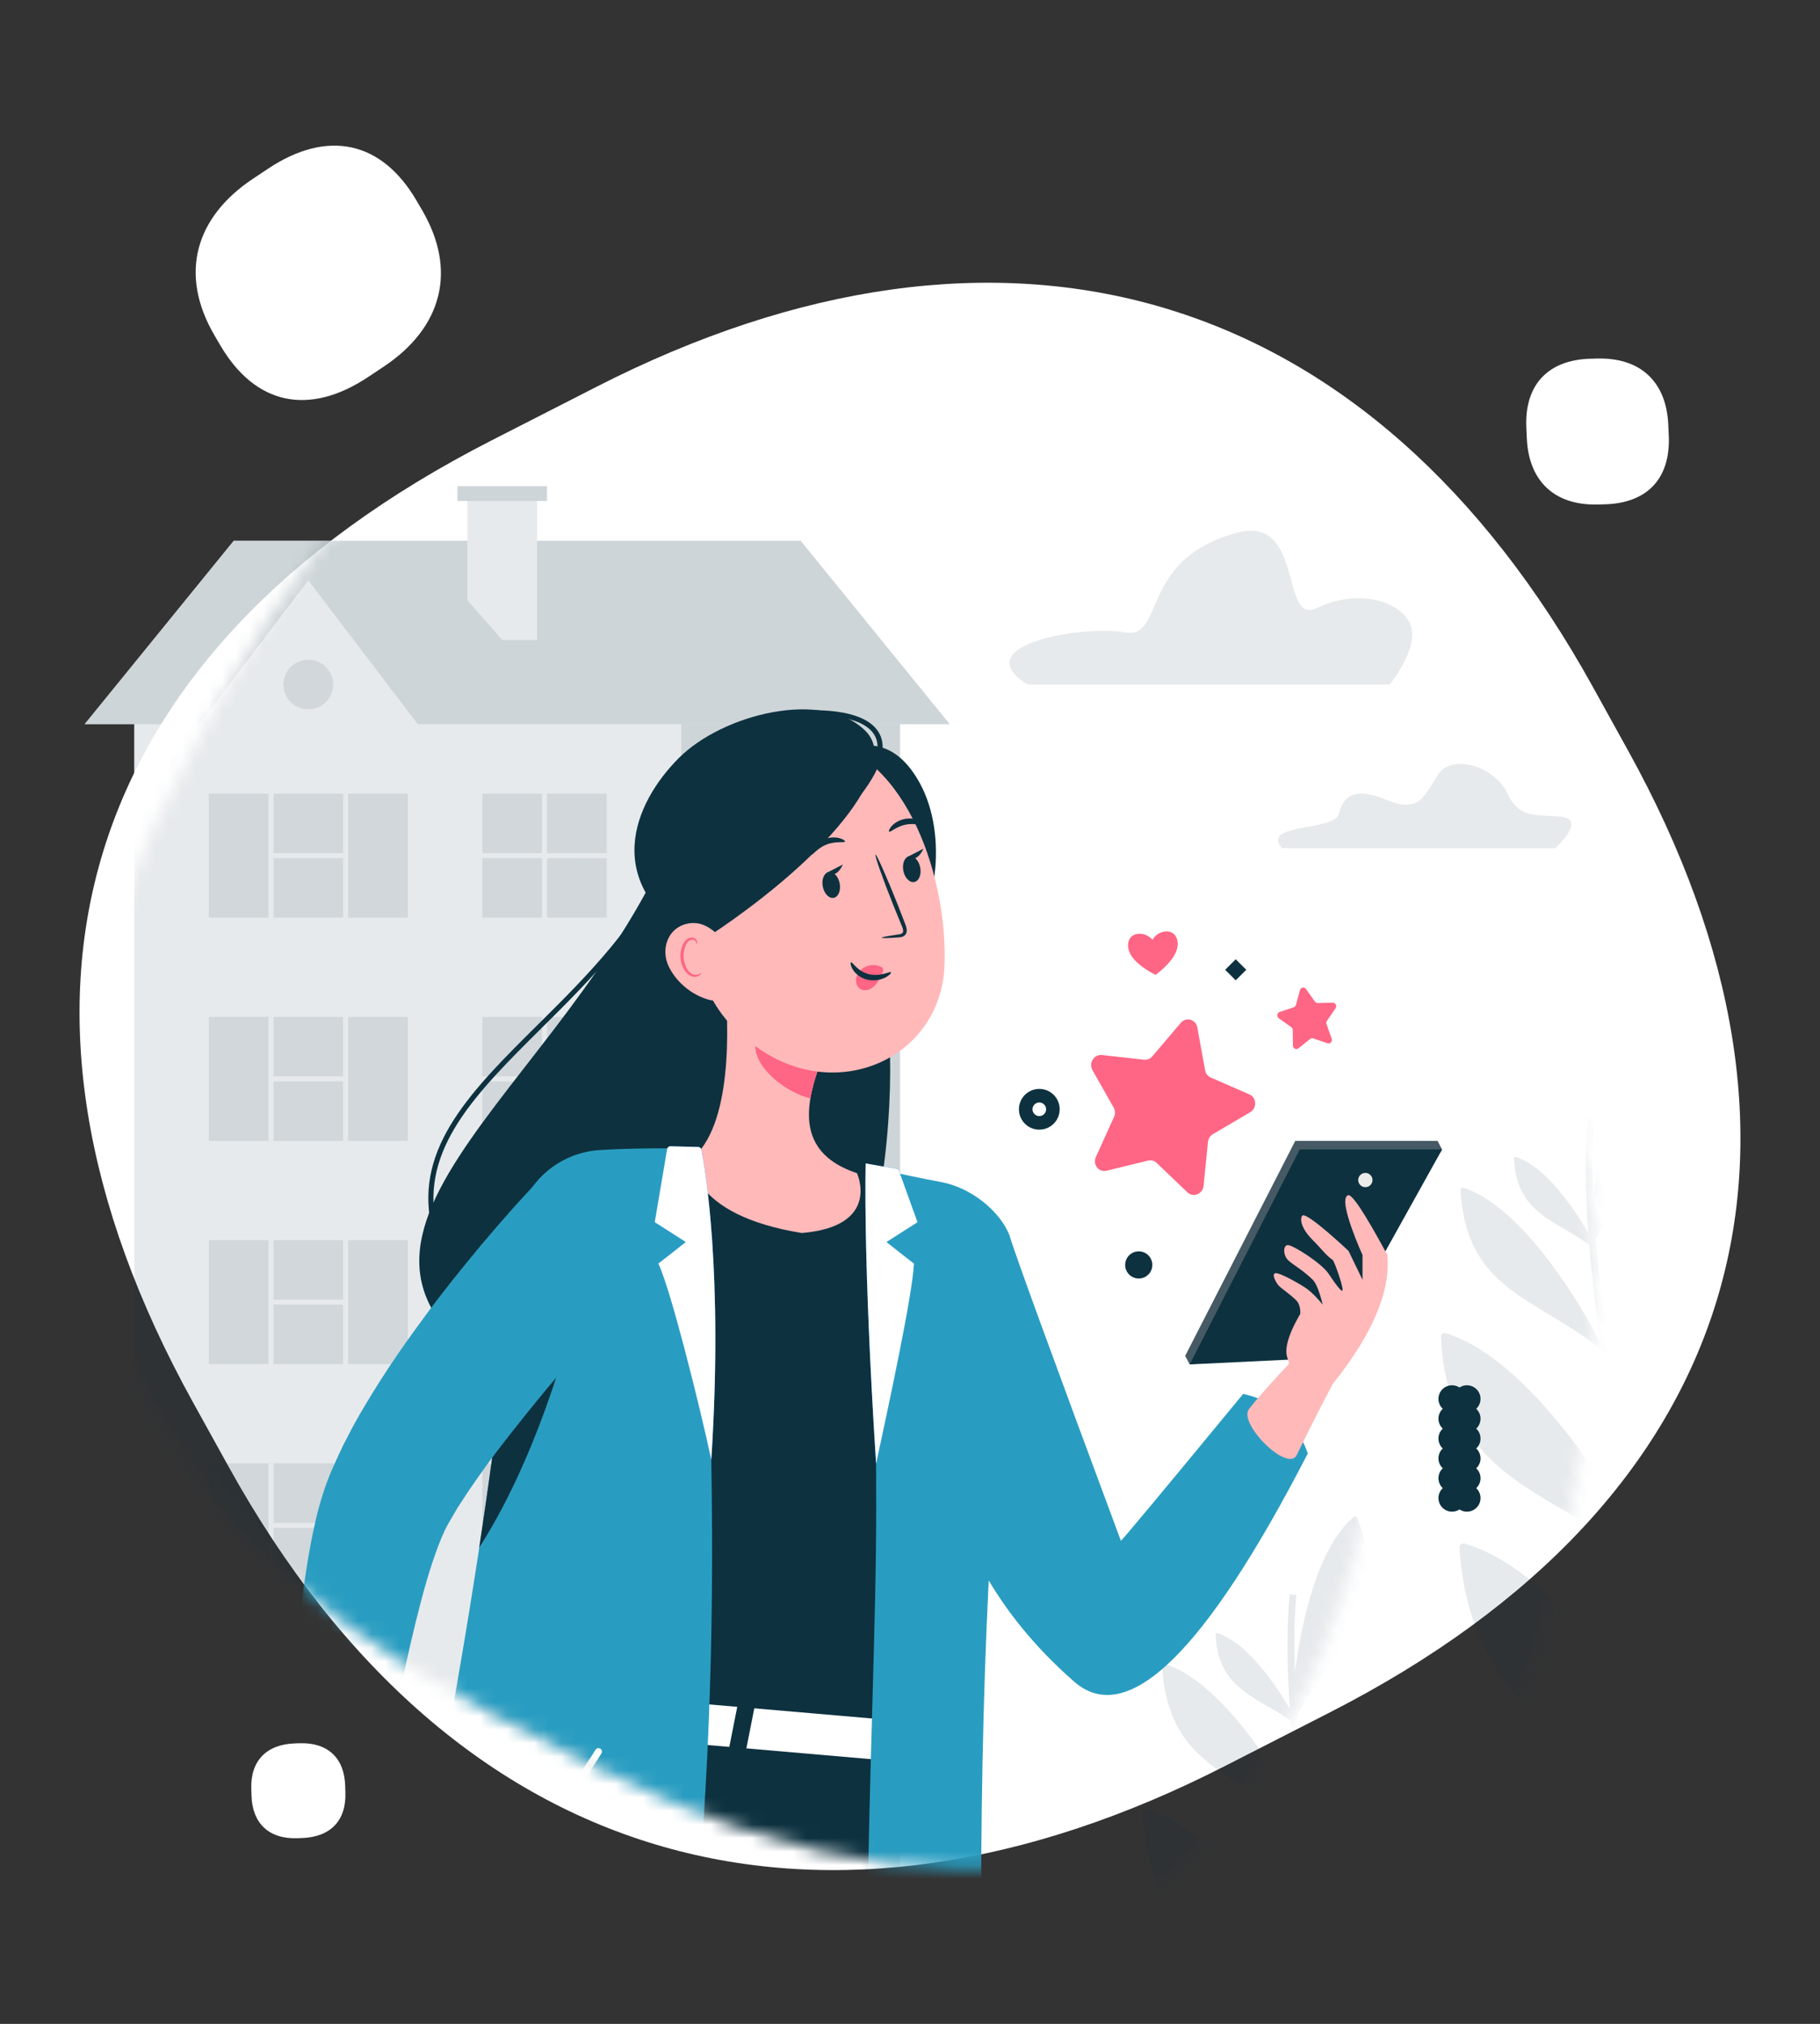
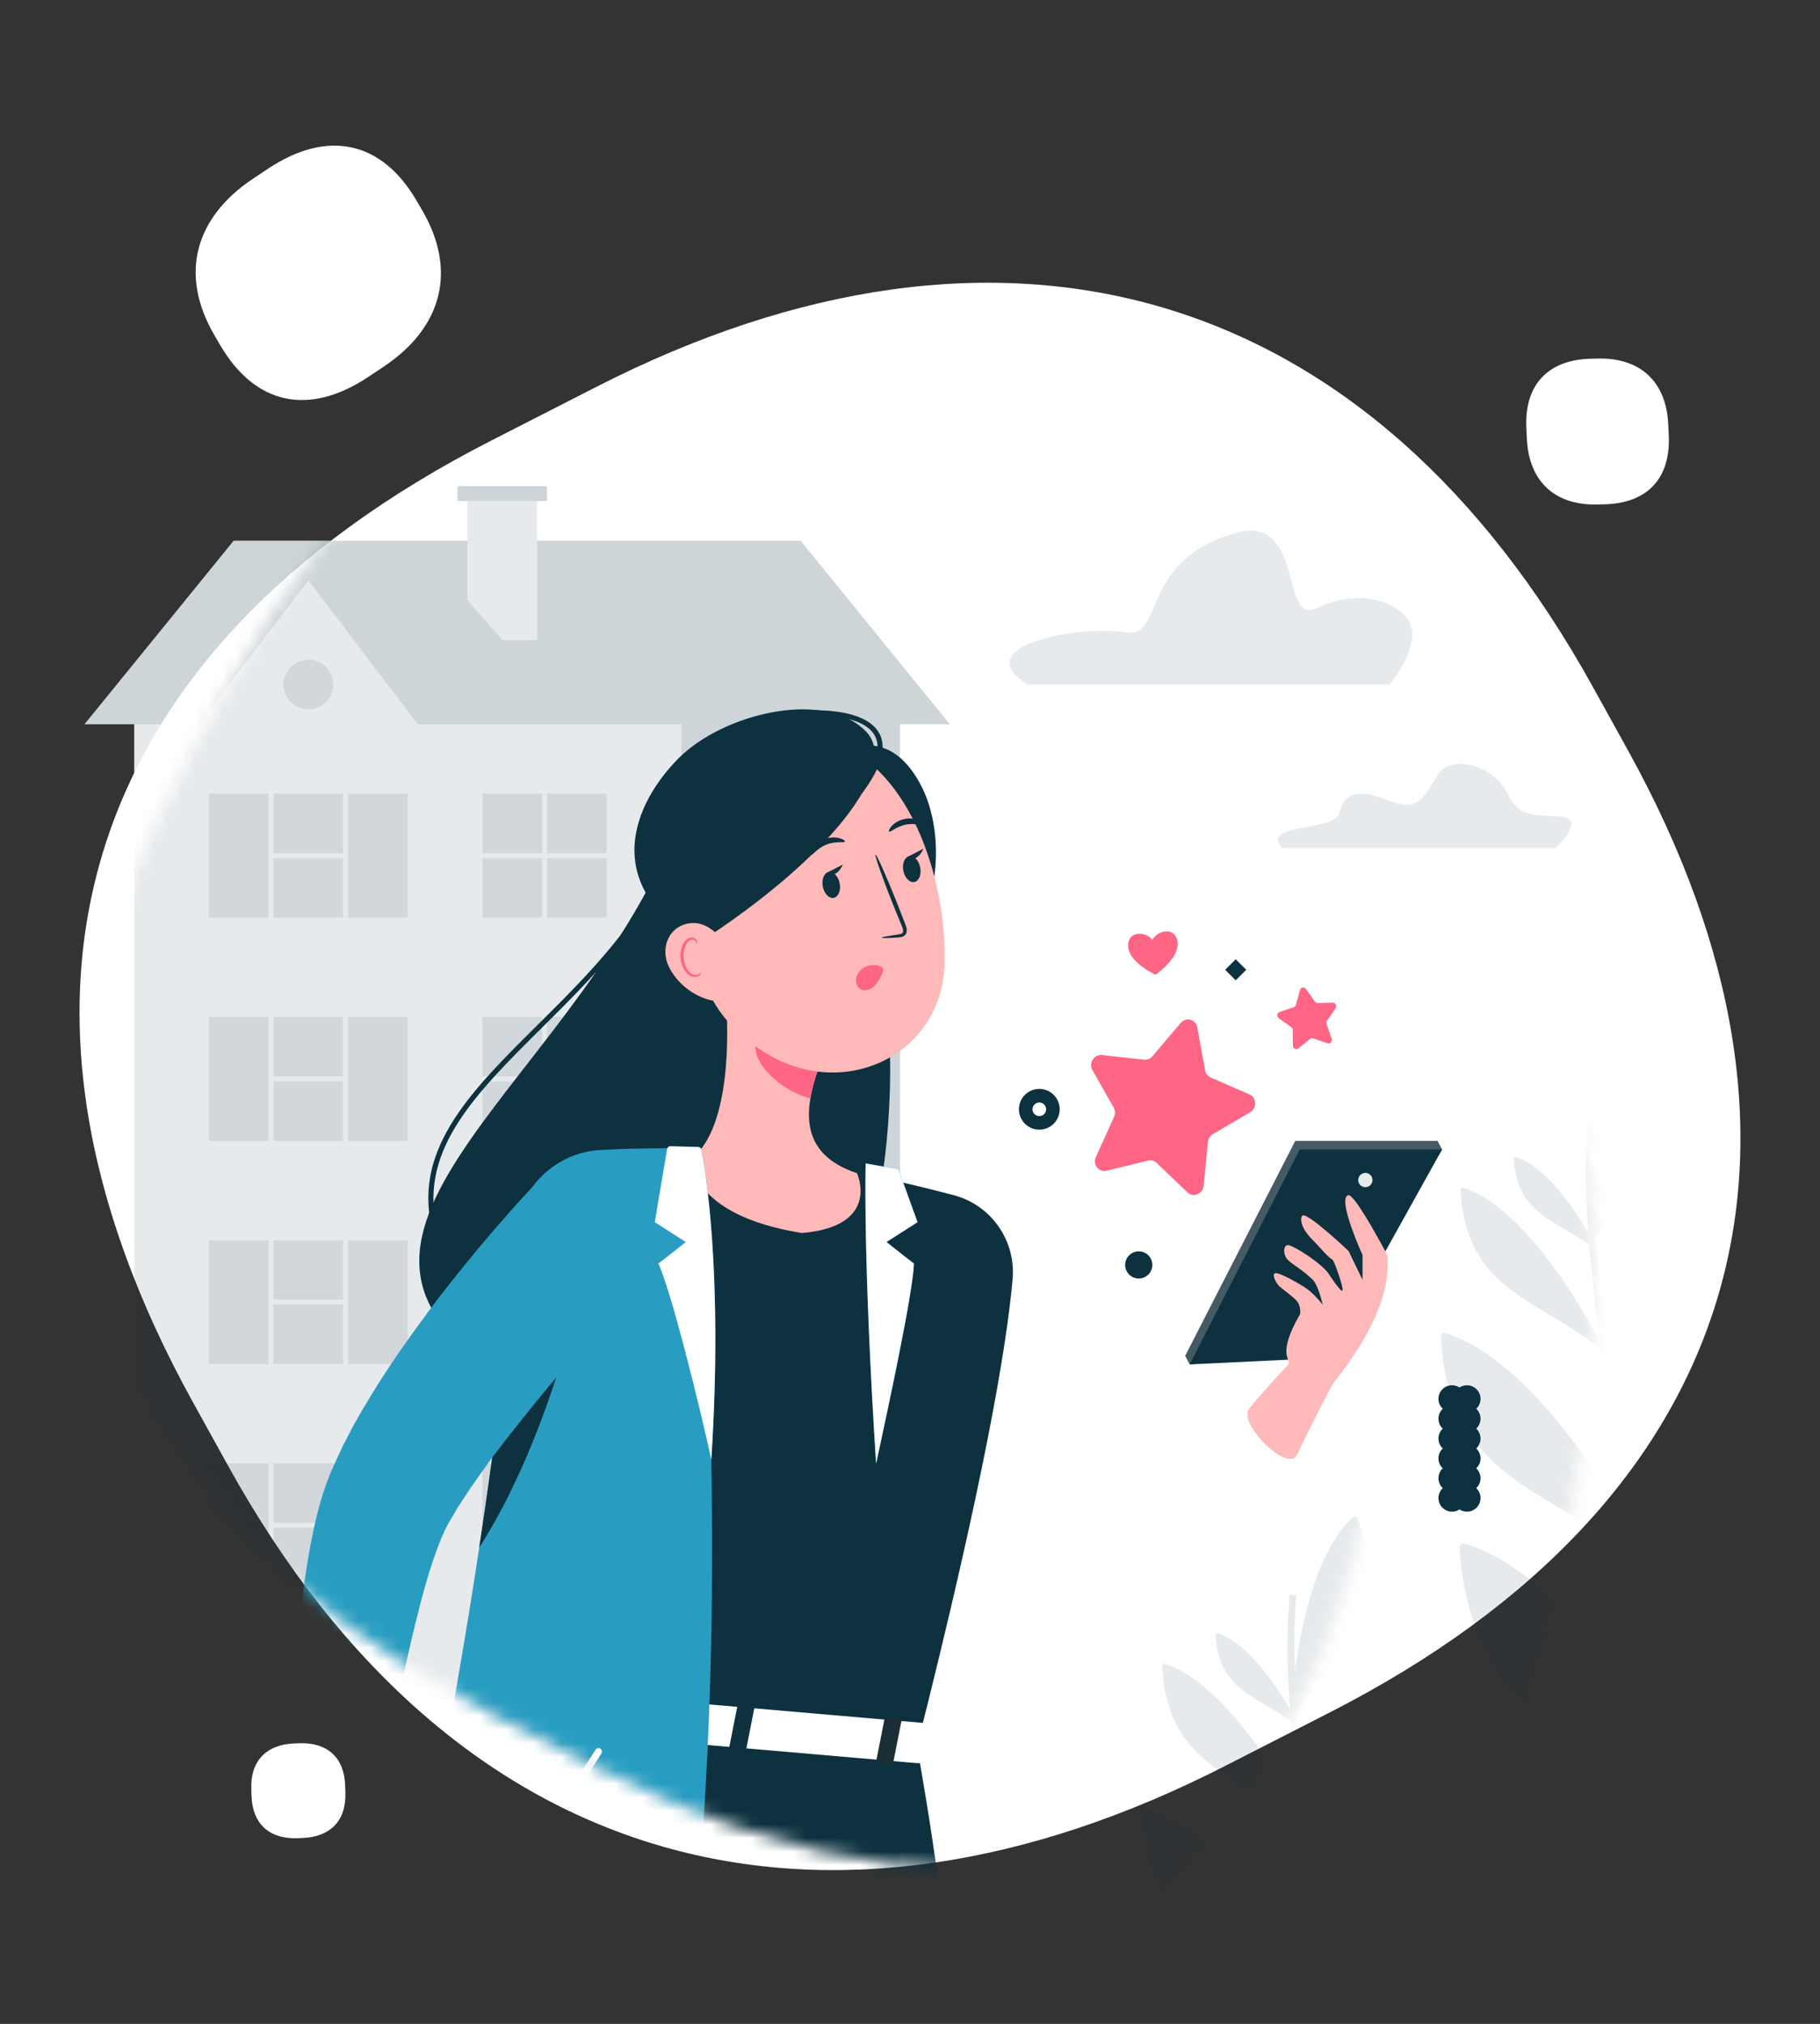
<svg xmlns="http://www.w3.org/2000/svg" xmlns:xlink="http://www.w3.org/1999/xlink" width="134" height="149" viewBox="0 0 134 149">
  <rect x="0" y="0" width="134" height="149" fill="#333333" stroke="none" />
  <defs>
    <path id="prefix__a" d="M42.061 1.969c-12.32 3.785-23.038 13.036-31.198 27.789l-2.6 4.7C-7.871 63.625-.29 89.662 30.235 105.255l7.743 3.957c29.18 14.908 56.558 8.277 73.358-22.096l2.601-4.7c16.29-29.447 8.623-55.17-21.97-70.8l-7.743-3.955c-14.864-7.595-29.1-9.55-41.69-5.836l-.472.143z" />
  </defs>
  <g fill="none" fill-rule="evenodd">
    <g>
      <path fill="#FFF" d="M0 13.512L10.984 0H52.72l10.984 13.512h-19.77v36.885H3.66V13.512H0z" transform="translate(5.858 7.304) translate(.366 32.502)" />
      <path fill="#0D313F" fill-opacity=".2" d="M0 13.512L39.175 13.512 47.23 2.922 55.284 13.512 63.705 13.512 52.721 0 10.984 0z" transform="translate(5.858 7.304) translate(.366 32.502) matrix(-1 0 0 1 63.705 0)" />
      <path fill="#0D313F" fill-opacity=".1" d="M3.661 13.512L3.661 50.397 43.934 50.397 43.934 13.512 39.175 13.512 31.12 2.922 23.066 13.512z" transform="translate(5.858 7.304) translate(.366 32.502) matrix(-1 0 0 1 47.596 0)" />
    </g>
    <path fill="#FFF" d="M115.477 20.292c-.88-.81-2.13-1.236-3.71-1.2l-.503.013c-3.123.073-4.89 1.902-4.743 5.08l.037.806c.14 3.039 1.951 4.923 5.203 4.846l.503-.012c3.153-.074 4.89-1.894 4.743-5.08l-.037-.806c-.072-1.548-.573-2.78-1.46-3.616l-.033-.031zM26.412 14.45c.466-1.94.096-4.076-1.19-6.28l-.41-.702c-2.542-4.357-6.523-5.29-10.93-2.355l-1.118.745C8.55 8.664 7.283 12.843 9.93 17.38l.41.702c2.566 4.4 6.513 5.298 10.93 2.355l1.118-.744c2.146-1.43 3.509-3.198 4.005-5.17l.018-.074zM18.602 121.78c-.574-.519-1.397-.784-2.442-.745l-.333.012c-2.066.077-3.252 1.283-3.184 3.35l.017.523c.065 1.976 1.244 3.185 3.396 3.105l.332-.013c2.086-.077 3.252-1.278 3.184-3.349l-.017-.524c-.033-1.006-.353-1.803-.931-2.339l-.022-.02z" transform="translate(5.858 7.304)" />
    <g transform="translate(5.858 7.304) translate(0 13.512)">
      <mask id="prefix__b" fill="#fff">
        <use xlink:href="#prefix__a" />
      </mask>
      <use fill="#FFF" transform="matrix(-1 0 0 1 122.284 0)" xlink:href="#prefix__a" />
      <g mask="url(#prefix__b)">
        <g>
          <path fill="#0D313F" fill-opacity=".2" d="M0 17.529L39.175 17.529 47.23 6.939 55.284 17.529 63.705 17.529 52.721 4.017 10.984 4.017z" transform="matrix(-1 0 0 1 64.071 14.973)" />
          <path fill="#0D313F" fill-opacity=".1" d="M19.77 17.529L19.77 109.194 60.044 109.194 60.044 17.529 55.284 17.529 47.23 6.939 39.175 17.529z" transform="matrix(-1 0 0 1 64.071 14.973)" />
          <g fill-opacity=".1">
            <path fill="#0D313F" d="M29.29 0v9.13h-4.394V0h4.394zm-4.76 4.747V9.13h-5.126V4.747h5.125zm0-4.747v4.382h-5.126V0h5.126zm-5.492 9.13h-4.393V0h4.393v9.13zM29.29 16.434v9.13h-4.394v-9.13h4.394zm-4.76 4.747v4.383h-5.126V21.18h5.125zm0-4.747v4.382h-5.126v-4.382h5.126zm-5.492 9.13h-4.393v-9.13h4.393v9.13zM29.29 32.868v9.13h-4.394v-9.13h4.394zm-4.76 4.747v4.383h-5.126v-4.383h5.125zm0-4.747v4.382h-5.126v-4.382h5.126zm-5.492 9.13h-4.393v-9.13h4.393v9.13zM29.29 49.301v9.13h-4.394v-9.13h4.394zm-4.76 4.747v4.383h-5.126v-4.383h5.125zm0-4.747v4.382h-5.126v-4.382h5.126zm-5.492 9.13h-4.393v-9.13h4.393v9.13zM29.29 65.735v9.13h-4.394v-9.13h4.394zm-4.76 4.747v4.383h-5.126v-4.383h5.125zm0-4.747v4.382h-5.126v-4.382h5.126zm-5.492 9.13h-4.393v-9.13h4.393v9.13zM0 4.748l4.393-.001V9.13H0V4.748zm9.153 0V9.13H4.76l-.001-4.383h4.394zm0-4.748v4.382H4.759V0h4.394zm-4.76 4.382H0V0h4.393v4.382zM0 21.181h4.393v4.383H0V21.18zm9.153 0v4.383H4.76l-.001-4.383h4.394zm0-4.747v4.382H4.759v-4.382h4.394zm-4.76 4.382H0v-4.382h4.393v4.382zM0 37.615h4.393v4.383H0v-4.383zm9.153 0v4.383H4.76l-.001-4.383h4.394zm0-4.747v4.382H4.759v-4.382h4.394zm-4.76 4.382H0v-4.382h4.393v4.382zM0 54.049h4.393v4.382H0V54.05zm9.153 0v4.382H4.76l-.001-4.383 4.394.001zm0-4.748v4.383H4.759V49.3h4.394zm-4.76 4.382H0v-4.382h4.393v4.382zM0 70.483h4.393v4.382H0v-4.382zm9.153 0v4.382H4.76l-.001-4.383h4.394zm0-4.748v4.383H4.759v-4.383h4.394zm-4.76 4.382H0v-4.382h4.393v4.382z" transform="matrix(-1 0 0 1 64.071 14.973) translate(25.262 22.642)" />
          </g>
          <path fill="#0D313F" fill-opacity=".2" d="M3.661 109.194L19.77 109.194 19.77 17.529 3.661 17.529z" transform="matrix(-1 0 0 1 64.071 14.973)" />
          <path fill="#0D313F" fill-opacity=".1" d="M49.06 14.608c0 1.008-.82 1.826-1.83 1.826-1.012 0-1.831-.818-1.831-1.826 0-1.009.82-1.826 1.83-1.826 1.012 0 1.831.817 1.831 1.826" transform="matrix(-1 0 0 1 64.071 14.973)" />
          <path fill="#FFF" d="M32.951 11.321L35.514 8.4 35.514 1.096 30.388 1.096 30.388 11.321z" transform="matrix(-1 0 0 1 64.071 14.973)" />
          <path fill="#0D313F" fill-opacity=".1" d="M32.951 11.321L32.951 1.096 35.514 1.096 35.514 8.4zM30.388 1.096H32.951V11.321H30.388z" transform="matrix(-1 0 0 1 64.071 14.973)" />
          <path fill="#0D313F" fill-opacity=".2" d="M29.656 1.096L36.246 1.096 36.246 0 29.656 0z" transform="matrix(-1 0 0 1 64.071 14.973)" />
        </g>
      </g>
      <path fill="#0D313F" fill-opacity=".1" d="M108.984 39.296c-2.095-.147-3 .098-3.907-1.79-.906-1.89-4.064-2.9-5.092-1.254-1.029 1.647-1.396 2.791-3.77 1.814-2.376-.977-3.16-.266-3.502 1.034-.343 1.3-5.778.674-4.187 2.532h20.126s2.427-2.188.332-2.336M97.856 24.89c-1.056-1.689-4.075-2.252-6.777-.938-2.701 1.313-.861-6.915-5.911-5.536-7.215 1.97-5.206 7.858-8.212 7.318-3.006-.54-11.817.908-7.158 3.847h26.661s2.453-3.002 1.397-4.691" mask="url(#prefix__b)" />
-       <path fill="#0D313F" fill-opacity=".1" d="M128.803 58.099c.045.034.072.088.071.146-.048 5.595-2.907 7.507-6.219 9.721-1.017.68-2.066 1.382-3.09 2.229-1.35 4.576-2.537 9.972-3.533 15.66 1.855-3.753 7.21-13.608 13.243-15.723.076-.027.161-.015.227.033.066.047.105.124.105.205-.07 7.9-4.201 10.6-8.984 13.725-1.61 1.051-3.275 2.14-4.886 3.494-.802 4.816-1.468 9.799-1.98 14.639 2.076-3.556 9.245-15.019 16.902-17.849.094-.034.198-.021.279.035.082.057.131.15.132.25.08 8.923-4.61 11.397-10.038 14.262-2.465 1.3-5.015 2.646-7.396 4.715l-.027.018c-.403 4.025-.698 7.927-.876 11.525.016.12.025.202.03.242.009.073-.01.145-.049.204-.17 3.581-.22 6.849-.14 9.618l-.503.014c-.08-2.768-.035-6.041.128-9.635l-.002-.003c-1.171-1.854-2.498-3.64-3.781-5.369-4.85-6.529-9.43-12.695-6.387-22.393.03-.096.105-.17.2-.2.096-.03.2-.013.28.047 6.047 4.56 8.883 18.723 9.852 24.86.359-5.934 1.006-12.54 1.919-19.088-.061-.016-.115-.055-.148-.11-1.129-1.853-2.416-3.446-3.66-4.986-3.543-4.384-6.602-8.17-4.138-15.541.026-.077.088-.136.165-.16.079-.023.163-.007.227.043 5.28 4.115 7.25 15.852 7.74 19.449l.007-.055c.72-4.954 1.589-9.846 2.599-14.359l-.03.016c-.017.006-.035.009-.053.009-.059 0-.115-.031-.146-.084-.767-1.3-1.643-2.418-2.49-3.499-2.408-3.076-4.488-5.733-2.812-10.905.017-.054.06-.096.112-.112.053-.017.111-.006.155.03 3.96 3.186 5.182 12.884 5.334 14.235.558-2.472 1.16-4.826 1.8-7.01l.227.358c-.45-.748-.966-1.39-1.464-2.012-1.416-1.769-2.64-3.296-1.654-6.27.01-.032.035-.056.066-.065.03-.01.065-.003.09.017 1.837 1.444 2.673 5.216 2.988 7.128.923-3.03 1.926-5.707 3.005-7.88l.45.224c-.742 1.496-1.453 3.26-2.128 5.235 1.74-3.194 4.781-7.902 8.123-9.101.053-.019.112-.01.158.023z" mask="url(#prefix__b)" transform="rotate(-21 116.06 91.664)" />
+       <path fill="#0D313F" fill-opacity=".1" d="M128.803 58.099c.045.034.072.088.071.146-.048 5.595-2.907 7.507-6.219 9.721-1.017.68-2.066 1.382-3.09 2.229-1.35 4.576-2.537 9.972-3.533 15.66 1.855-3.753 7.21-13.608 13.243-15.723.076-.027.161-.015.227.033.066.047.105.124.105.205-.07 7.9-4.201 10.6-8.984 13.725-1.61 1.051-3.275 2.14-4.886 3.494-.802 4.816-1.468 9.799-1.98 14.639 2.076-3.556 9.245-15.019 16.902-17.849.094-.034.198-.021.279.035.082.057.131.15.132.25.08 8.923-4.61 11.397-10.038 14.262-2.465 1.3-5.015 2.646-7.396 4.715l-.027.018c-.403 4.025-.698 7.927-.876 11.525.016.12.025.202.03.242.009.073-.01.145-.049.204-.17 3.581-.22 6.849-.14 9.618l-.503.014c-.08-2.768-.035-6.041.128-9.635l-.002-.003c-1.171-1.854-2.498-3.64-3.781-5.369-4.85-6.529-9.43-12.695-6.387-22.393.03-.096.105-.17.2-.2.096-.03.2-.013.28.047 6.047 4.56 8.883 18.723 9.852 24.86.359-5.934 1.006-12.54 1.919-19.088-.061-.016-.115-.055-.148-.11-1.129-1.853-2.416-3.446-3.66-4.986-3.543-4.384-6.602-8.17-4.138-15.541.026-.077.088-.136.165-.16.079-.023.163-.007.227.043 5.28 4.115 7.25 15.852 7.74 19.449l.007-.055c.72-4.954 1.589-9.846 2.599-14.359l-.03.016c-.017.006-.035.009-.053.009-.059 0-.115-.031-.146-.084-.767-1.3-1.643-2.418-2.49-3.499-2.408-3.076-4.488-5.733-2.812-10.905.017-.054.06-.096.112-.112.053-.017.111-.006.155.03 3.96 3.186 5.182 12.884 5.334 14.235.558-2.472 1.16-4.826 1.8-7.01l.227.358c-.45-.748-.966-1.39-1.464-2.012-1.416-1.769-2.64-3.296-1.654-6.27.01-.032.035-.056.066-.065.03-.01.065-.003.09.017 1.837 1.444 2.673 5.216 2.988 7.128.923-3.03 1.926-5.707 3.005-7.88l.45.224z" mask="url(#prefix__b)" transform="rotate(-21 116.06 91.664)" />
      <path fill="#0D313F" fill-opacity=".1" d="M106.835 93.158c.046.034.073.088.072.145-.048 5.596-2.908 7.508-6.219 9.722-1.018.68-2.066 1.382-3.09 2.229-1.35 4.576-2.537 9.972-3.533 15.66 1.855-3.753 7.209-13.609 13.243-15.724.076-.026.16-.015.227.033.066.048.105.125.104.206-.069 7.9-4.2 10.6-8.983 13.724-1.61 1.052-3.275 2.14-4.886 3.494-.803 4.816-1.468 9.8-1.98 14.64 2.076-3.556 9.245-15.019 16.902-17.849.093-.034.198-.021.279.035.082.056.13.15.132.249.08 8.924-4.61 11.398-10.038 14.262-2.466 1.301-5.015 2.646-7.396 4.716l-.027.018c-.403 4.025-.699 7.927-.876 11.525l.03.242c.008.073-.01.145-.05.203-.17 3.582-.219 6.85-.14 9.619l-.502.014c-.08-2.768-.035-6.041.128-9.635l-.002-.003c-1.171-1.854-2.498-3.641-3.782-5.369-4.849-6.529-9.429-12.696-6.386-22.393.03-.096.104-.17.2-.2.096-.03.2-.013.279.047 6.048 4.56 8.884 18.722 9.853 24.86.358-5.934 1.006-12.54 1.919-19.089-.061-.015-.115-.054-.149-.11-1.128-1.852-2.415-3.445-3.66-4.985-3.543-4.384-6.602-8.17-4.137-15.541.026-.077.088-.136.165-.16.078-.023.163-.007.227.043 5.279 4.115 7.25 15.852 7.739 19.449l.008-.055c.719-4.954 1.589-9.846 2.599-14.359l-.03.016c-.018.006-.036.009-.054.009-.058 0-.114-.031-.146-.084-.766-1.3-1.642-2.418-2.488-3.499-2.409-3.076-4.49-5.733-2.814-10.905.018-.054.06-.096.113-.113.053-.017.111-.005.154.03 3.96 3.186 5.183 12.885 5.335 14.236.558-2.472 1.159-4.826 1.8-7.01l.227.358c-.45-.748-.966-1.39-1.464-2.012-1.417-1.77-2.64-3.297-1.655-6.27.01-.032.035-.056.067-.065.03-.01.065-.003.09.017 1.837 1.444 2.672 5.216 2.988 7.128.923-3.03 1.926-5.707 3.005-7.88l.45.224c-.743 1.496-1.453 3.26-2.128 5.235 1.74-3.195 4.78-7.903 8.122-9.101.054-.019.112-.01.158.023z" mask="url(#prefix__b)" transform="rotate(-21 94.093 126.723)" />
      <g mask="url(#prefix__b)">
        <g>
          <path fill="#0D313F" d="M57.187 10.63C66.144 29.974 88.1 40.5 65.212 51.19 42.324 61.88 40.062 32.598 40.73 23.677c.666-8.92 11.618-23.5 16.457-13.047" transform="matrix(-1 0 0 1 100.317 31.407)" />
          <path fill="#0D313F" d="M74.242 38.128c-.012 0-.026-.002-.039-.005-.1-.02-.165-.12-.143-.22 1.184-5.565-2.966-9.68-7.77-14.448-3.582-3.553-7.64-7.58-9.783-12.754-1.05-2.536-2.468-3.637-4.21-3.28-4.68.967-9.945 11.707-9.848 17.983.001.104-.081.188-.184.19-.105-.006-.188-.08-.19-.184-.098-6.399 5.327-17.358 10.147-18.354 1.335-.277 3.224.108 4.63 3.503 2.113 5.104 6.144 9.104 9.7 12.631 4.883 4.844 9.1 9.028 7.872 14.79-.018.088-.096.148-.182.148M38.665 76.368s-7.749 40.096-1.69 68.383c4.058 18.945 17.73 16.788 15.439.993-3.918-27.019 5.895-71.074 5.895-71.074l-19.644 1.698z" transform="matrix(-1 0 0 1 100.317 31.407)" />
          <path fill="#0D313F" d="M39.826 17.342c2.253 1.526 6.119-4.356 7.978-12.052-4.65-3.83-7.475-3.236-9.336.114-2.17 3.907-1.22 10.19 1.358 11.938M31.621 41.95c.439 4.974 2.096 14.847 7.044 34.418l26.826-2.32c-1.289-10.047-1.894-16.555.612-35.518.36-2.729-1.67-5.208-4.42-5.359-1.905-.105-4.158-.164-6.422-.078-4.534.173-8.244.348-12.181 1.053-2.43.435-5.039 1.07-7.124 1.622-2.762.73-4.585 3.338-4.335 6.181" transform="matrix(-1 0 0 1 100.317 31.407)" />
          <path fill="#FFB9B9" fill-rule="nonzero" d="M52.867 19.49c-.429 3.983-.575 11.226 2.394 13.603 0 0 .236 4.114-8.128 5.459-5.87-.5-4.053-4.406-4.053-4.406 4.28-1.42 3.886-4.651 2.862-7.629l6.925-7.027z" transform="matrix(-1 0 0 1 100.317 31.407)" />
          <path fill="#FF6584" fill-rule="nonzero" d="M50.044 22.357l-4.099 4.157c.245.704.45 1.422.563 2.127 1.648-.385 4.035-2.097 4.061-3.859.013-.88-.347-2.031-.525-2.425" transform="matrix(-1 0 0 1 100.317 31.407)" />
          <path fill="#FFB9B9" fill-rule="nonzero" d="M56.374 13.267c-1.663 6.362-2.23 9.09-6.135 11.757-5.874 4.01-13.33.578-13.603-6.153-.247-6.058 2.514-15.444 9.326-16.768C52.674.8 58.036 6.905 56.374 13.267" transform="matrix(-1 0 0 1 100.317 31.407)" />
          <path fill="#0D313F" d="M42.447 1.595c-2.703 2.714 2.945 9.569 12.316 15.618 7.256-4.392 4.77-10.276 1.451-13.611-3.253-3.27-10.673-5.113-13.767-2.007" transform="matrix(-1 0 0 1 100.317 31.407)" />
          <path fill="#0D313F" d="M44.975 8.645c-.047 0-.095-.018-.131-.054-2.989-2.98-4.153-5.242-3.461-6.72C42.402-.306 46.998.086 47.192.104c.103.01.178.1.169.202-.009.102-.096.177-.203.169-.045-.004-4.53-.387-5.437 1.552-.61 1.303.561 3.481 3.386 6.3.074.072.074.19 0 .263-.036.036-.084.054-.132.054" transform="matrix(-1 0 0 1 100.317 31.407)" />
          <path fill="#FFB9B9" fill-rule="nonzero" d="M56.9 19.01c-.626 1.212-1.754 2.02-2.827 2.343-1.615.486-2.455-.95-2.035-2.49.379-1.386 1.675-3.31 3.31-3.12 1.609.185 2.268 1.883 1.552 3.267" transform="matrix(-1 0 0 1 100.317 31.407)" />
          <path fill="#FF6584" fill-rule="nonzero" d="M54.555 19.403c.015-.01.057.042.154.09.094.047.257.082.432.023.355-.117.669-.664.704-1.261.018-.302-.036-.591-.135-.833-.094-.246-.246-.42-.422-.457-.175-.046-.303.055-.347.147-.047.092-.028.159-.046.164-.01.008-.07-.058-.038-.194.015-.066.057-.143.137-.204.082-.062.2-.091.323-.074.256.026.479.269.588.533.124.267.192.592.172.93-.043.669-.406 1.283-.891 1.406-.236.054-.429-.023-.527-.104-.1-.085-.116-.16-.104-.166" transform="matrix(-1 0 0 1 100.317 31.407)" />
          <path fill="#0D313F" d="M44.53 75.94s5.325 42.552 16.867 65.783c9.323 18.764 23.757 9.897 16.828-2.566-16.989-30.564-3.104-53.886-12.733-65.107L44.53 75.94z" transform="matrix(-1 0 0 1 100.317 31.407)" />
          <path fill="#FFF" d="M65.757 72.441l1.417 2.296c.11.177-.093.387-.404.413l-28.134 2.432c-.242.02-.452-.08-.48-.231l-.45-2.379c-.032-.164.166-.323.43-.347l27.166-2.348c.2-.016.384.05.455.164" transform="matrix(-1 0 0 1 100.317 31.407)" />
          <path fill="#1A2E35" d="M62.371 75.792l.728-.063c.144-.012.248-.096.23-.186l-.61-3.089c-.018-.09-.15-.154-.297-.141l-.727.063c-.145.012-.249.096-.23.186l.61 3.089c.019.09.151.154.296.141M40.704 77.665l.727-.063c.145-.012.249-.096.231-.187l-.611-3.088c-.018-.09-.151-.154-.296-.141l-.727.063c-.145.012-.25.095-.231.186l.61 3.088c.018.09.152.155.297.142" transform="matrix(-1 0 0 1 100.317 31.407)" />
          <path fill="#0D313F" d="M51.537 76.729l.728-.063c.145-.013.249-.097.231-.188l-.61-3.087c-.019-.091-.152-.155-.297-.142l-.728.063c-.145.013-.249.096-.23.187l.61 3.088c.019.09.151.154.296.142" transform="matrix(-1 0 0 1 100.317 31.407)" />
-           <path fill="#299DC1" d="M42.26 33.642s-.204 2.412-.373 8.045l.02.007-.023.102c-.119 3.992-.22 9.58-.22 17.044 0 17.506 2.163 42.724-1.164 74.474-5.39 1.327-8.376 5.257-8.376 5.257s3.034-38.896 1.254-74.438c-1.275 2.143-3.2 4.741-6.285 7.445-3.925 3.441-9.661-2.158-17.208-16.799.44-1.228 1.05-2.202 1.83-2.921.782-.72 1.758-1.206 2.93-1.46 5.977 7.253 8.979 10.857 9.004 10.81 5.141-13.827 7.876-21.326 8.203-22.497.733-1.826 2.869-3.504 5-3.904 3.251-.61 5.408-1.165 5.408-1.165z" transform="matrix(-1 0 0 1 100.317 31.407)" />
          <g>
            <path fill="#455A64" d="M10.812 0L0.332 0 0 0.629 8.871 15.341 18.582 16.453 18.914 15.824z" transform="matrix(-1 0 0 1 100.317 31.407) translate(0 31.772)" />
            <path fill="#0D313F" d="M10.48 0.629L0 0.629 8.539 15.97 18.582 16.453z" transform="matrix(-1 0 0 1 100.317 31.407) translate(0 31.772)" />
            <path fill="#EBEBEB" d="M5.32 3.29c.227.182.558.145.74-.08.182-.227.145-.558-.081-.739-.227-.181-.559-.145-.74.081-.182.227-.146.557.081.738" transform="matrix(-1 0 0 1 100.317 31.407) translate(0 31.772)" />
          </g>
          <g fill="#FFB9B9" fill-rule="nonzero">
            <path d="M6.956 12.051l-2.563 2.192s1.202 2.254 2.642 5.225c.654 1.348 4.315-2.304 3.528-3.366-.47-.636-1.673-1.986-3.607-4.05z" transform="matrix(-1 0 0 1 100.317 31.407) translate(3.661 35.424)" />
            <path d="M.366 4.748c-.244 2.678 1.098 5.843 4.027 9.495 4.394 5.478 2.838-.835 3.296-1.826.305-.661.002-1.775-.91-3.342 0 0-.06-.644.311-1.004.571-.551 1.143-.885 1.33-1.132.189-.247.485-.8.184-.855-.3-.055-1.88.83-2.354 1.182-.316.235-.69.613-1.124 1.134.244-.974.488-1.583.732-1.826.732-.73 1.464-1.096 1.83-1.461.367-.365.367-1.096 0-1.096-.366 0-2.463 1.318-2.995 2.11-.3.447-1.032 1.542-1.032 1.177s.616-2.11.732-2.191c.512-.358.802-.8 1.465-1.461 1.098-1.096.88-1.796.732-1.826-.485-.1-3.366 2.623-3.366 2.623L2.197 6.574V4.748S4.027.73 3.295.365C3.051.122 2.075 1.583.366 4.748z" transform="matrix(-1 0 0 1 100.317 31.407) translate(3.661 35.424)" />
          </g>
          <path fill="#0D313F" d="M45.597 13.049c-.104.524-.465.895-.808.827-.343-.067-.538-.547-.435-1.071.104-.525.465-.895.808-.828.343.067.538.548.435 1.072M39.665 11.884c-.103.524-.465.895-.807.827-.343-.067-.538-.547-.435-1.071.104-.525.465-.895.808-.828.343.067.538.548.434 1.072" transform="matrix(-1 0 0 1 100.317 31.407)" />
          <path fill="#0D313F" d="M39.377 10.871l-1.189-.61s.453 1.11 1.189.61M41.262 16.814c.005-.042-.447-.128-1.181-.234-.186-.022-.361-.062-.39-.191-.042-.136.04-.338.134-.554l.58-1.421c.805-2.023 1.392-3.688 1.31-3.72-.08-.031-.8 1.583-1.604 3.606l-.556 1.43c-.075.212-.2.452-.11.735.046.14.181.245.3.279.119.038.224.042.316.05.739.051 1.198.062 1.201.02" transform="matrix(-1 0 0 1 100.317 31.407)" />
          <g>
            <path fill="#FF6584" fill-rule="nonzero" d="M2.234 1.567c-.198-.39-.618-.66-1.076-.69C.84.854.498.95.264 1.172c-.234.222-.337.578-.208.853.146.31.54.444.9.407.361-.037.696-.213 1.016-.39.088-.048.179-.1.242-.177.064-.077.094-.188.047-.27" transform="matrix(-1 0 0 1 100.317 31.407) scale(-1 1) rotate(-36 7.217 77.27)" />
-             <path fill="#0D313F" d="M.64 0c.119.015-.017.801.553 1.478.568.678 1.416.737 1.402.848.003.052-.212.12-.564.067-.346-.049-.83-.25-1.178-.664C.505 1.315.409.827.439.5.466.167.59-.012.641.002" transform="matrix(-1 0 0 1 100.317 31.407) scale(-1 1) rotate(-36 7.217 77.27)" />
          </g>
          <path fill="#0D313F" d="M40.71 9.002c-.097.073-.538-.394-1.257-.52-.716-.136-1.308.143-1.371.04-.032-.045.08-.189.34-.316.255-.128.669-.223 1.116-.142.448.082.795.315.982.524.19.21.238.382.19.414M46.453 10.703c-.11.053-.454-.49-1.135-.75-.677-.27-1.312-.108-1.354-.22-.022-.052.114-.172.395-.247.274-.077.699-.091 1.122.074.424.165.72.46.864.7.147.243.16.42.108.443" transform="matrix(-1 0 0 1 100.317 31.407)" />
          <path fill="#299DC1" d="M54.852 32.345s-1.096 7.066-1.001 18.586c.062 7.614-1.876 41.683 8.546 81.71 16.663.094 24.044 4.888 24.044 4.888S70.283 72.365 68.238 38.681c-.204-3.356-2.87-6.027-6.228-6.238-3.311-.207-7.158-.098-7.158-.098" transform="matrix(-1 0 0 1 100.317 31.407)" />
          <path fill="#FFF" d="M71.7 87.852c-.044 0-.089-.012-.13-.036-4.682-2.792-9.474-10.622-9.676-10.954-.073-.12-.035-.276.086-.35.12-.072.277-.034.35.086.048.08 4.93 8.053 9.501 10.78.121.073.16.229.088.35-.047.08-.131.124-.219.124" transform="matrix(-1 0 0 1 100.317 31.407)" />
          <path fill="#0D313F" d="M69.158 48.807l-5.41-4.744s2.365 10.233 7.142 17.64c-.68-4.476-1.276-8.81-1.732-12.896" transform="matrix(-1 0 0 1 100.317 31.407)" />
          <path fill="#FFB9B9" fill-rule="nonzero" d="M80.166 83.793l-1.144 5.805 5.482-1.383s.373-3.993-1.882-5.578l-2.456 1.156z" transform="matrix(-1 0 0 1 100.317 31.407)" />
-           <path fill="#FFB9B9" fill-rule="nonzero" d="M80.416 92.625L85.929 92.088 84.504 88.215 79.022 89.598z" transform="matrix(-1 0 0 1 100.317 31.407)" />
          <path fill="#299DC1" d="M66.224 34.381c1.607 1.659 3.035 3.292 4.481 5.002 1.425 1.71 2.827 3.443 4.157 5.26 1.343 1.812 2.64 3.664 3.863 5.65.61 1.004 1.22 1.993 1.773 3.096l.422.809.403.867.395.873c.131.286.266.658.395.984.478 1.315.776 2.51 1.021 3.693.243 1.178.436 2.328.598 3.464.313 2.272.498 4.505.625 6.726.234 4.448.23 8.817-.088 13.257l-5.168.274c-.833-4.176-1.615-8.41-2.486-12.522-.432-2.059-.9-4.095-1.414-6.06-.255-.98-.531-1.938-.83-2.85-.303-.902-.62-1.78-.95-2.469-.09-.167-.144-.301-.259-.495l-.333-.573-.334-.574-.388-.593c-.497-.783-1.081-1.595-1.648-2.4-1.165-1.611-2.46-3.214-3.755-4.82-2.608-3.186-5.43-6.398-8.123-9.478l7.643-7.121z" transform="matrix(-1 0 0 1 100.317 31.407)" />
          <path fill="#0D313F" d="M45.308 12.036l-1.189-.61s.454 1.11 1.189.61" transform="matrix(-1 0 0 1 100.317 31.407)" />
          <path fill="#007CFF" d="M56.808 32.166l-2.035.052c-.116.003-.214.084-.237.196-.254 1.284-1.623 8.989-.732 22.837.87-4.04 3.001-12.586 3.903-14.451-.777-.59-2.021-1.585-2.021-1.585l2.283-1.46-.91-5.382c-.021-.122-.128-.21-.251-.207" transform="matrix(-1 0 0 1 100.317 31.407)" />
          <path fill="#FFF" d="M56.808 32.166l-2.035.052c-.116.003-.214.084-.237.196-.254 1.284-1.623 8.989-.732 22.837.87-4.04 3.001-12.586 3.903-14.451-.777-.59-2.021-1.585-2.021-1.585l2.283-1.46-.91-5.382c-.021-.122-.128-.21-.251-.207" transform="matrix(-1 0 0 1 100.317 31.407)" />
          <path fill="#007CFF" d="M40.03 33.851l2.41-.42s.211 6.882-.769 22.11c-.87-4.04-2.685-12.41-2.788-14.74.778-.59 2.021-1.585 2.021-1.585l-2.283-1.461 1.409-3.904z" transform="matrix(-1 0 0 1 100.317 31.407)" />
          <path fill="#FFF" d="M40.03 33.851l2.41-.42s.211 6.882-.769 22.11c-.87-4.04-2.685-12.41-2.788-14.74.778-.59 2.021-1.585 2.021-1.585l-2.283-1.461 1.409-3.904z" transform="matrix(-1 0 0 1 100.317 31.407)" />
        </g>
      </g>
      <g fill="#FF6584" mask="url(#prefix__b)">
        <g>
          <path d="M11.919 7.017l2.087 2.456c.155.183.385.278.616.252l3.097-.345c.58-.064.995.59.702 1.11l-1.566 2.764c-.116.206-.127.46-.027.68l1.339 2.955c.25.553-.213 1.15-.786 1.01l-3.054-.747c-.227-.056-.464.008-.633.17l-2.27 2.17c-.425.407-1.127.12-1.187-.484l-.322-3.227c-.024-.24-.16-.455-.364-.575l-2.742-1.613c-.514-.303-.483-1.077.052-1.31l2.855-1.247c.212-.092.365-.29.408-.525l.576-3.168c.108-.593.828-.786 1.219-.326M15.046.458c-.4-.033-.79.132-1.044.442C13.805.55 13.45.32 13.05.284c-.61-.053-.868.402-.904.807-.082.94.957 1.88 1.583 2.355.028.02.065.024.096.008.7-.36 1.886-1.105 1.969-2.044.035-.406-.14-.899-.75-.952zM3.139 4.596l.3 1.097c.022.081.082.146.16.172l1.042.35c.195.066.23.337.058.46l-.914.65c-.068.05-.11.129-.11.214L3.66 8.684c-.003.214-.24.336-.403.206l-.865-.693c-.064-.052-.15-.067-.227-.04l-1.051.356c-.197.067-.379-.13-.308-.331l.38-1.08c.028-.08.017-.17-.03-.239L.52 5.94c-.12-.174.006-.417.212-.412l1.1.026c.082.002.16-.038.209-.107l.658-.928c.123-.174.382-.128.439.077" transform="matrix(-1 0 0 1 92.995 47.475)" />
        </g>
      </g>
      <g mask="url(#prefix__b)">
        <g transform="matrix(-1 0 0 1 102.514 49.667)">
          <path fill="#0D313F" d="M16.843 0.365L17.94 0.364 17.939 1.461 16.842 1.462z" transform="rotate(45 17.39 .913)" />
          <circle cx="31.852" cy="11.183" r="1" stroke="#0D313F" />
          <circle cx="24.53" cy="22.642" r="1" fill="#0D313F" />
          <g fill="#0D313F" transform="translate(0 32.137)">
            <circle cx=".366" cy=".365" r="1" />
            <circle cx=".366" cy="1.826" r="1" />
            <circle cx=".366" cy="3.287" r="1" />
            <circle cx=".366" cy="4.748" r="1" />
            <circle cx=".366" cy="6.208" r="1" />
            <circle cx=".366" cy="7.669" r="1" />
            <circle cx="1.464" cy=".365" r="1" />
            <circle cx="1.464" cy="1.826" r="1" />
            <circle cx="1.464" cy="3.287" r="1" />
            <circle cx="1.464" cy="4.748" r="1" />
            <circle cx="1.464" cy="6.208" r="1" />
            <circle cx="1.464" cy="7.669" r="1" />
          </g>
        </g>
      </g>
    </g>
  </g>
</svg>